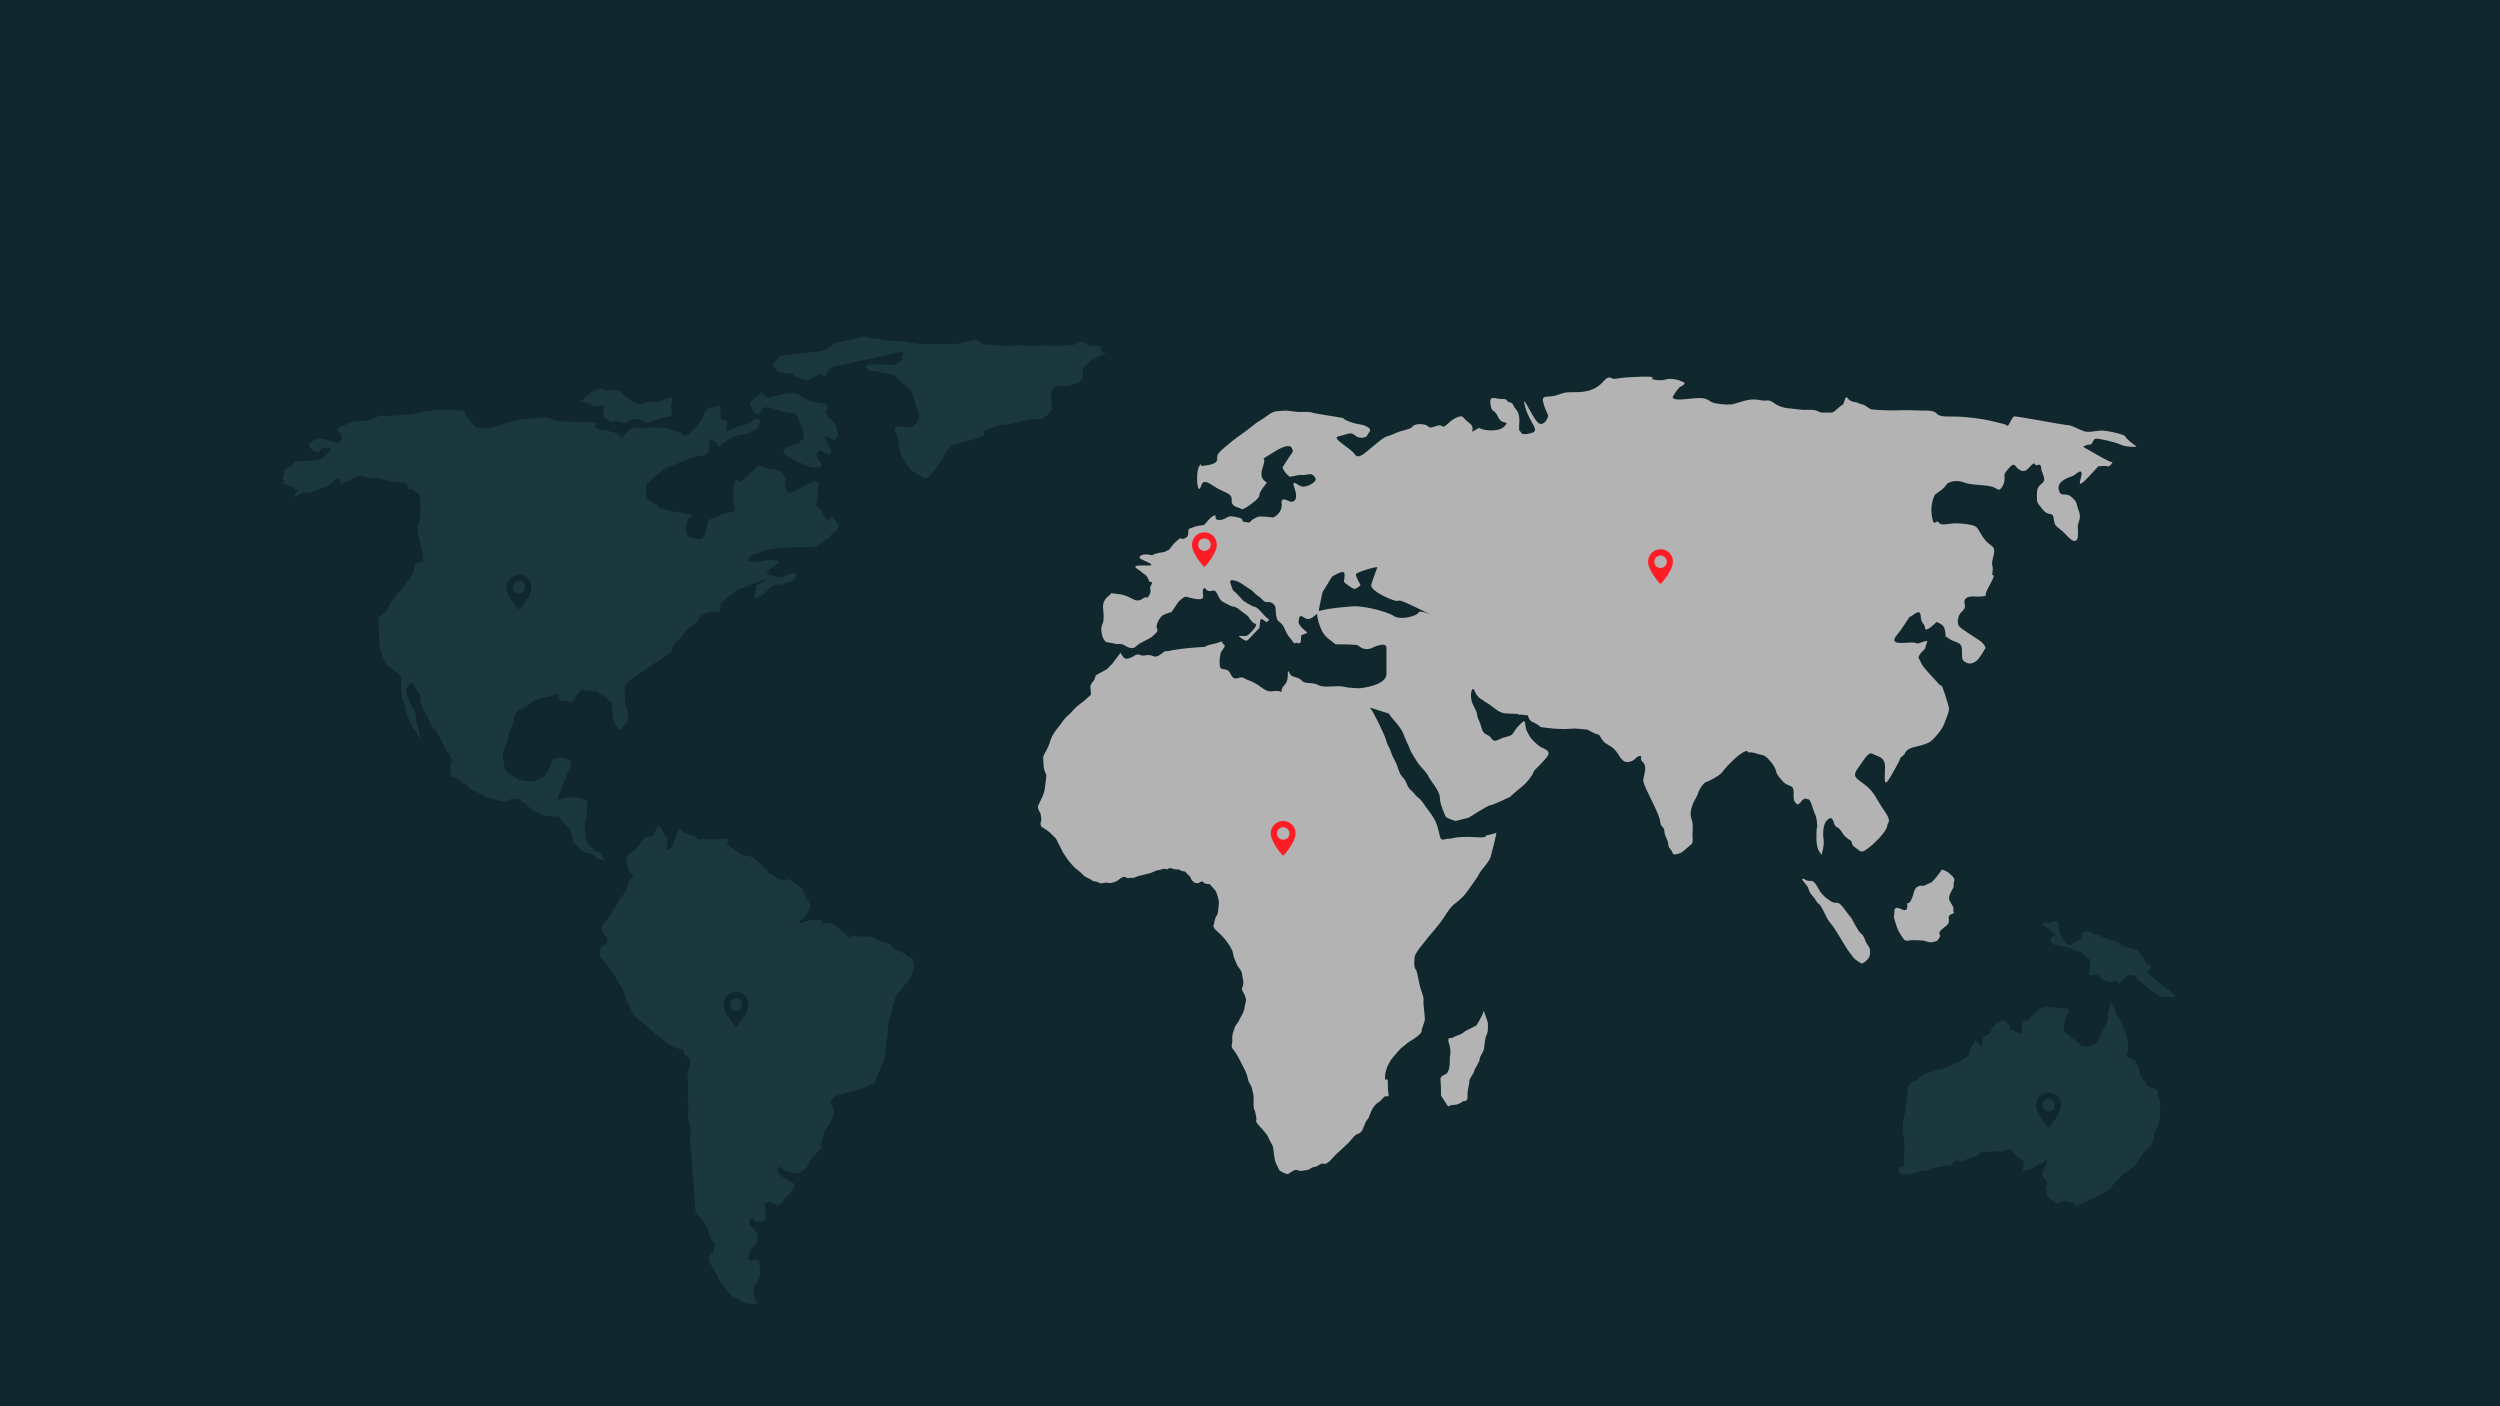
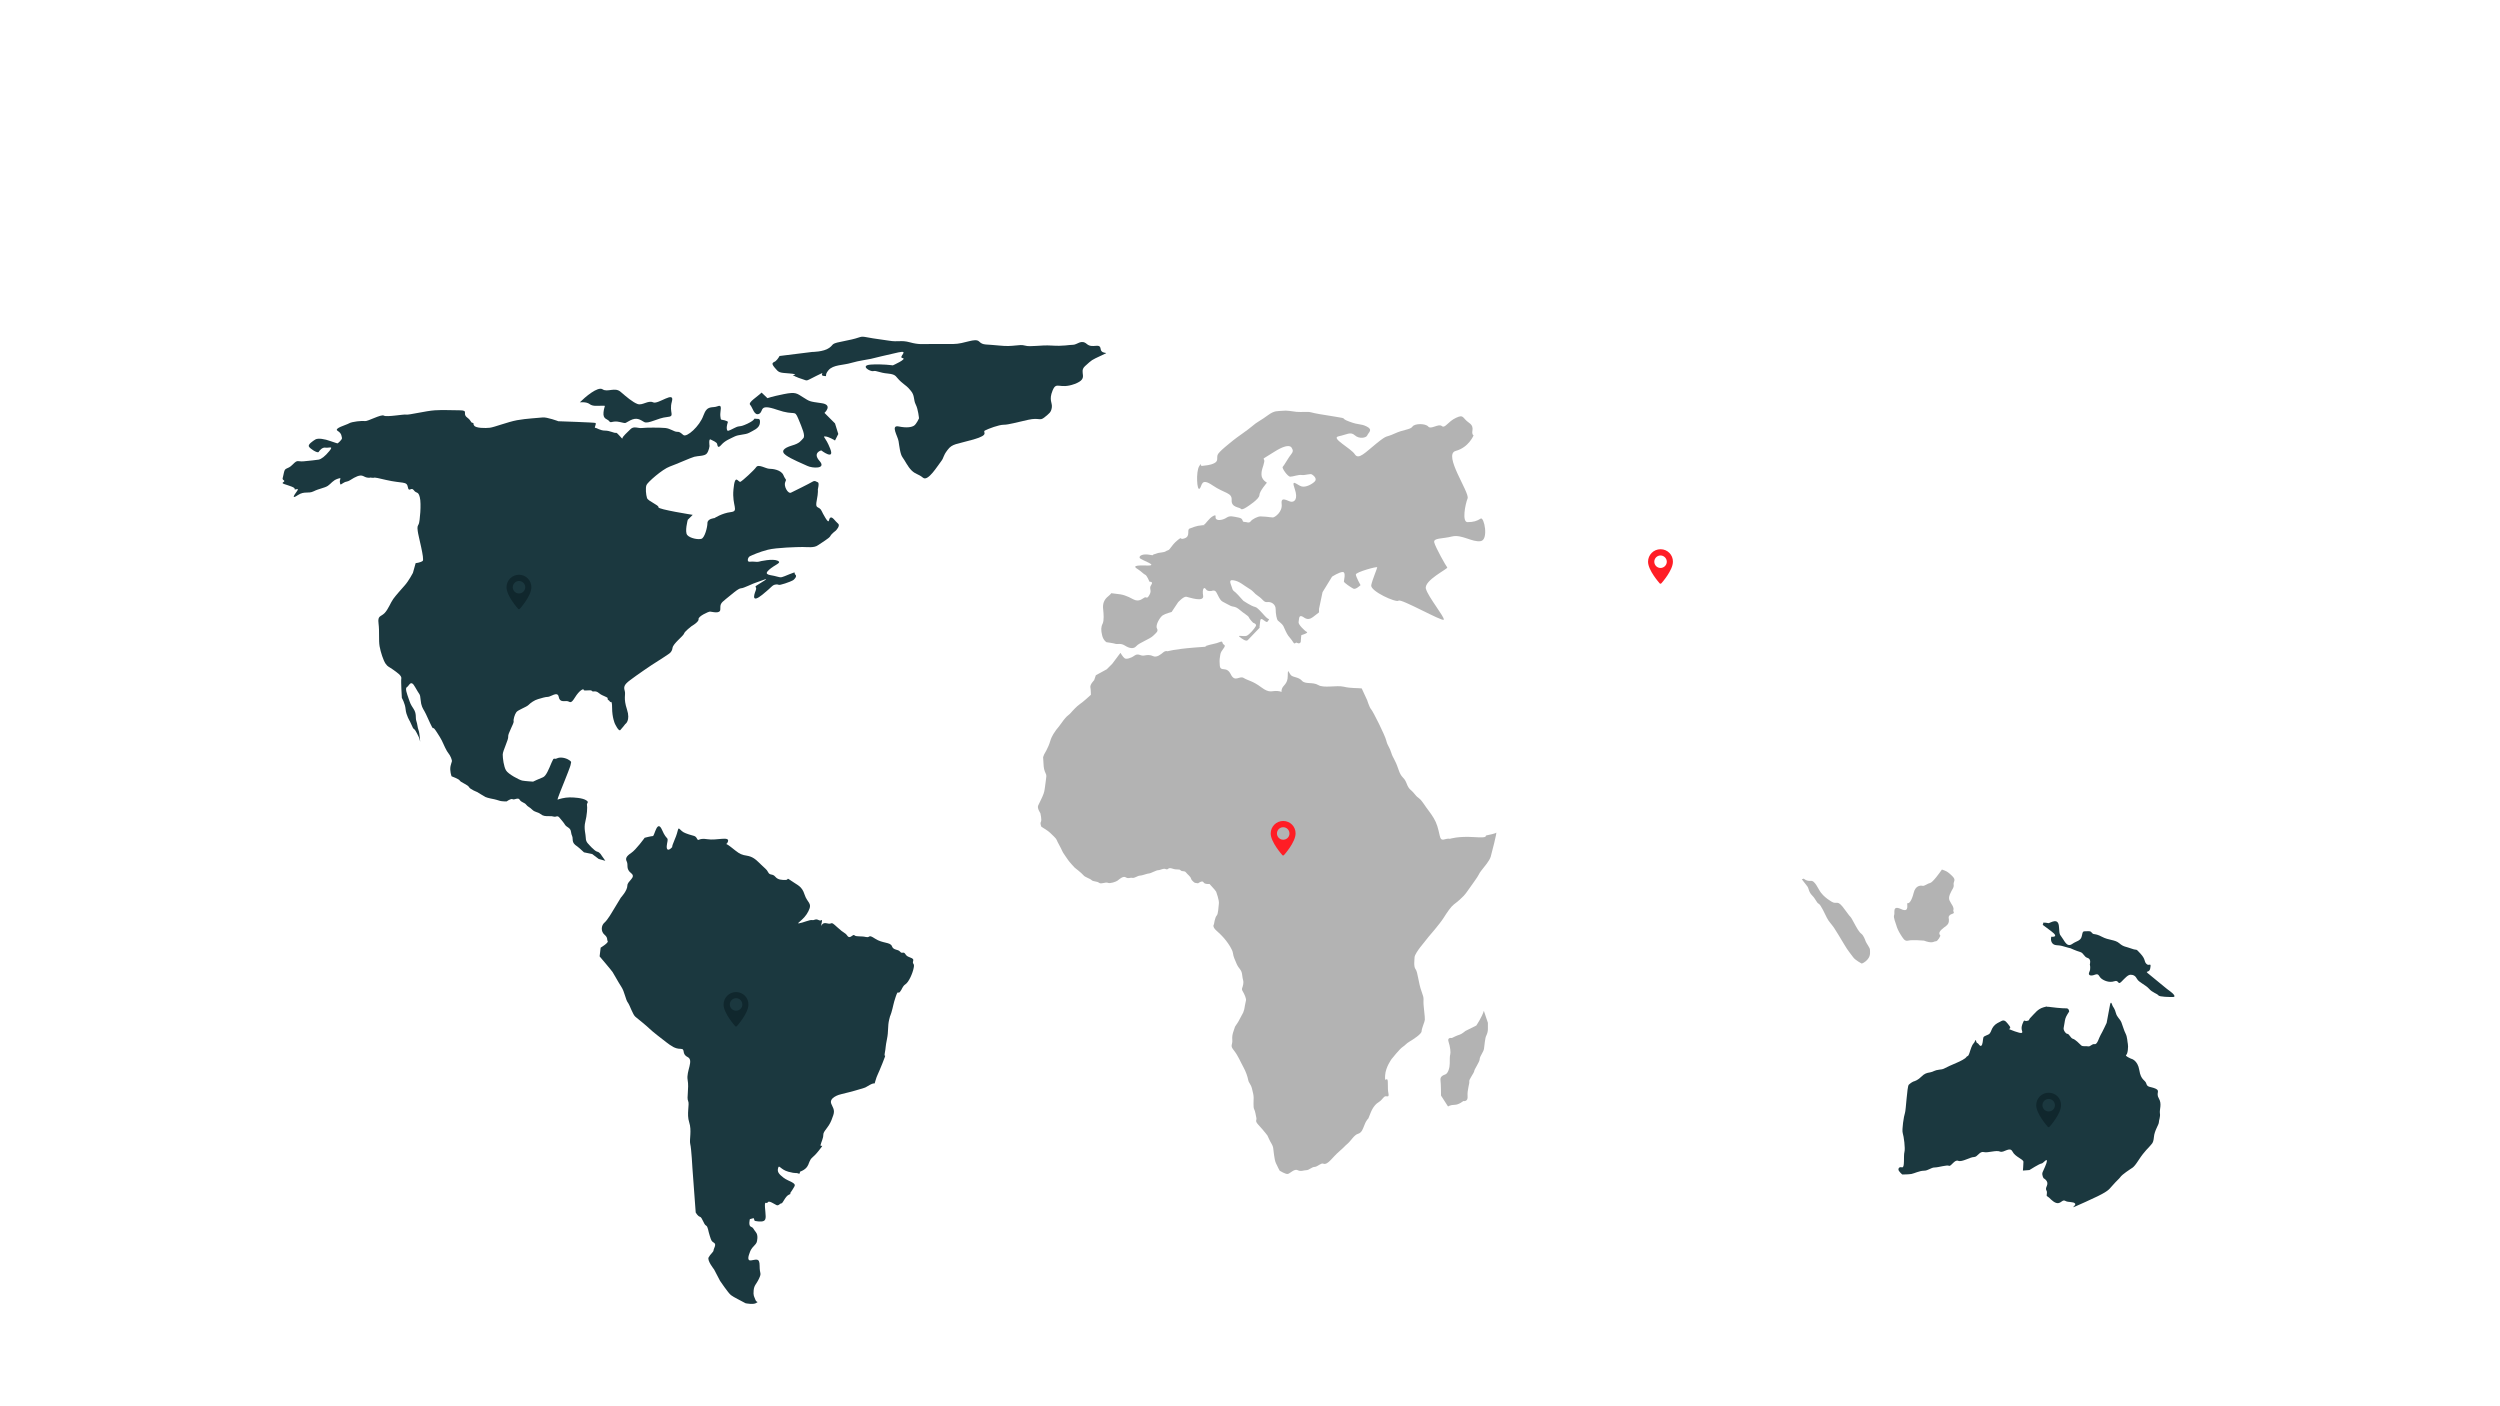
<svg xmlns="http://www.w3.org/2000/svg" version="1.1" x="0px" y="0px" viewBox="0 0 1920 1080" style="enable-background:new 0 0 1920 1080;" xml:space="preserve">
  <style type="text/css">
	.st0{fill:#10272D;}
	.st1{fill:#B3B3B3;}
	.st2{fill:#1B383F;}
	.st3{fill:#FF1D25;}
</style>
  <g id="Ebene_20">
-     <rect class="st0" width="1920" height="1080" />
-   </g>
+     </g>
  <g id="Weltkarte_grau">
    <g>
      <g>
        <path class="st1" d="M1045.8,528.7c-3.8-0.4-8.4,0-13.8-1.3c-5.4-1.3-15.5,1.3-19.6-1.3c-4.2-2.5-10-0.4-12.5-3.3     c-2.5-2.9-6.7-2.5-8.4-4.2c-1.7-1.7-2.5-6.3-2.5,0.4c0,6.7-3.8,7.1-4.6,10.4c-0.8,3.3,1.3,1.7-3.3,1.3c-4.6-0.4-5.8,2.1-12.5-2.9     s-10-5-13.4-7.1s-6.7,3.8-10-2.9c-3.3-6.7-7.9-1.3-8.4-6.7c-0.4-5.4,0-5,0.4-8.4s5-6.3,2.9-7.5s-0.4-3.3-3.3-2.1     c-2.9,1.3-7.1,1.7-10.4,2.9c-3.3,1.3,7.5,0-8.8,1.3c-16.3,1.3-20.9,2.9-20.9,2.9s-1.3-0.8-3.3,0.8c-2.1,1.7-5,4.2-7.9,2.9     c-2.9-1.3-4.6-0.8-7.1-0.4c-2.5,0.4-4.2-2.1-7.1,0c-2.9,2.1-6.3,2.9-7.5,2.1c-1.3-0.8-3.3-4.2-3.3-4.2l0,0l-6.3,8.4l-4.2,4.2     l-8.4,4.6l-1.3,3.8c0,0-3.3,3.3-2.9,5.4c0.4,2.1,0.4,5.8,0.4,5.8s-5.8,5.4-8.4,7.1c-2.5,1.7-5.8,5.4-5.8,5.4s-2.1,2.5-3.3,3.3     s-3.3,3.3-5,5.8c-1.7,2.5-3.3,4.2-4.2,5.4c-0.8,1.3-3.3,4.2-4.6,8.8c-1.3,4.6-4.6,10-4.6,10l-0.8,2.1c0.4,7.1,0.4,8.4,1.3,10.9     c0.8,2.5,1.7,1.7,0.8,7.1c-0.8,5.4-0.8,7.5-1.7,10c-0.8,2.5-3.3,7.1-4.2,9.2s1.7,5.8,1.7,5.8s1.3,5.4,0.4,6.7     c-0.8,1.3,0.4,3.8,0.4,3.8s5,2.9,6.7,4.6c1.7,1.7,4.6,4.2,5,5.4c0.4,1.3,3.8,7.1,4.2,8.4c0.4,1.3,3.8,5.8,4.6,7.1     c0.8,1.3,5,5.8,5,5.8s5.4,4.2,6.7,5.8c1.3,1.7,5,2.5,6.3,3.8c1.3,1.3,4.2,0.8,5.8,2.1s5-0.8,6.7,0c1.7,0.8,6.3-0.8,7.5-1.7     s4.2-3.8,6.3-2.5c2.1,1.3,3.3,0,5,0.4c1.7,0.4,4.2-1.7,5.8-1.7c1.7,0,5.8-1.7,7.1-1.7s5.4-2.5,7.1-2.5c1.7,0,3.8-1.7,5.8-0.8     s1.3-1.7,5-0.4c3.8,1.3,5,0,6.3,1.3c1.3,1.3,2.9,0,4.2,1.7c1.3,1.7,3.3,2.9,3.8,4.6c0.4,1.7,2.9,3.3,2.9,3.3l2.5,0.4     c0,0,3.3-2.5,4.2-0.8c0.8,1.7,4.6,1.3,4.6,1.3l3.8,4.2l1.3,1.7c0,0,2.5,6.7,2.1,9.2c-0.4,2.5-0.4,7.9-1.7,9.2     c-1.3,1.3-2.1,6.7-2.1,6.7s-1.7,1.7,2.1,5c3.8,3.3,6.3,6.3,7.5,7.9c1.3,1.7,4.6,6.3,5,9.2c0.4,2.9,1.3,4.6,2.9,8.4     c1.7,3.8,3.8,4.2,4.2,8.4c0.4,4.2,1.3,4.2,0.8,7.1c-0.4,2.9-1.7,3.3-0.4,5.4c1.3,2.1,2.9,5.8,2.5,7.1c-0.4,1.3-1.3,6.7-1.3,6.7     l-0.8,2.5l-3.8,7.1l-2.5,3.8c-0.8,2.9-2.5,5.8-2.1,10c0.4,4.2-2.1,4.2,1.3,8.3c3.3,4.2,5,8.8,7.1,12.5c2.1,3.8,3.3,7.5,3.8,10     c0.4,2.5,2.1,3.3,2.9,6.7c0.8,3.3,1.3,5,1.3,7.1s-0.4,7.5,0.4,8.8c0.8,1.3,1.3,5,1.7,6.7c0.4,1.7-1.3,2.1,1.3,5s4.2,4.6,5.8,6.7     s1.3,1.3,2.5,4.2s2.9,4.6,3.3,7.1c0.4,2.5,0.8,8.8,2.1,11.7c1.3,2.9,2.9,5.8,2.9,5.8s4.6,2.9,6.3,2.5c1.7-0.4,5-4.2,7.5-2.9     c2.5,1.3,4.6,0,6.7,0s4.2-2.5,6.3-2.5s5-3.3,6.7-2.5c1.7,0.8,3.8-0.8,5.8-2.9c2.1-2.1,3.3-3.8,7.1-7.1c3.8-3.3,3.3-3.3,5.8-5.4     c2.5-2.1,5-6.7,7.9-7.5c2.9-0.8,3.8-3.8,4.6-5.8c0.8-2.1,1.3-3.3,2.5-5c1.3-1.7,0.4,0.4,2.5-5c2.1-5.4,4.6-7.5,6.7-8.8     s3.3-3.8,4.6-4.2c1.3-0.4,3.3,1.3,2.5-2.5c-0.8-3.8,0-9.2-0.8-10.4c-0.8-1.3-2.1,2.9-1.7-3.3c0.4-6.3,5-12.5,5-12.5     s6.3-7.9,8.4-9.2c2.1-1.3,2.5-2.5,5.4-4.2c2.9-1.7,9.2-5.8,9.2-7.9c0-2.1,2.5-7.5,2.5-8.8c0-1.3,0-2.5-0.8-9.6s0.8-5.4-1.7-12.1     c-2.5-6.7-2.9-15-4.6-17.1c-1.7-2.1-0.8-7.5-0.8-9.2c0-1.7,2.9-5.8,4.2-7.5c1.3-1.7,6.7-8.4,6.7-8.4s8.4-9.6,11.3-14.2     c2.9-4.6,5.8-8.8,7.9-10.4s7.1-5.4,10-9.6c2.9-4.2,8.8-12.1,9.2-13.4c0.4-1.3,3.8-5.4,3.8-5.4s4.6-5.4,5.4-8.4     c0.8-2.9,5-19.2,4.2-18.4c-0.8,0.8-5.8,1.7-7.5,2.1c-1.7,0.4,2.5,2.1-9.6,1.3c-12.1-0.8-18.4,1.3-18.4,1.3     c-3.8-0.8-6.7,3.3-7.9-2.5c-1.3-5.8-2.1-9.2-4.6-13.4c-2.5-4.2-4.2-5.8-7.9-11.3c-3.8-5.4-3.3-2.9-6.7-7.1     c-3.3-4.2-4.2-2.9-6.3-8.4c-2.1-5.4-3.8-3.3-6.3-10.9c-2.5-7.5-4.2-8.4-5.4-12.5s-2.9-5.4-3.8-9.2c-0.8-3.8-10.4-23-11.7-24.2     c-1.3-1.3-3.3-7.9-2.9-6.7L1045.8,528.7z" />
-         <path class="st1" d="M1061.2,516.2" />
        <path class="st1" d="M1139.6,776.3c-1.3,4.6-5.8,11.3-5.8,11.3l-8.4,4.2c0,0-2.9,2.5-4.6,2.9c-1.7,0.4-5.8,2.5-5.8,2.5     s-3.8-0.8-2.5,2.9c1.3,3.8,1.7,8.4,1.3,9.6c-0.4,1.3-0.4,3.8-0.4,7.1c0,3.3-1.3,7.5-3.3,8.3c-2.1,0.8-4.2,1.7-3.8,4.6     c0.4,2.9,0.4,11.7,0.4,11.7l5.4,8.4c0,0,1.7-1.3,5-1.3s6.7-2.9,6.7-2.9s3.8,0.8,3.3-3.8c-0.4-4.6,1.7-10,1.3-11.3     c-0.4-1.3,3.8-6.7,3.8-7.9c0-1.3,4.2-7.1,4.2-9.2c0-2.1,2.9-5.4,3.3-7.9s0.8-8.4,1.7-10c0.8-1.7,1.3-3.3,1.3-5s0-5,0-5     L1139.6,776.3L1139.6,776.3z" />
      </g>
      <g>
-         <path class="st1" d="M1111.5,342.6l0.9,50.2l23.7,16.4l-41.1,2.7l12.8,21.9l-19.2,13.7l20.1,28.3c0,0-18.2-8.2-19.2-5.5     c-0.9,2.7-13.7,6.4-19.2,2.7c-5.5-3.6-24.6-8.2-31.9-7.3c-2.2,0.3-16.8,1-25.5,3.6c-3.6,1.1,1.4,14.4,3.6,17.3     c2.7,3.6,4.5,4.5,4.6,4.6c0.9,0.9,4.6,3.6,4.6,3.6s16.4,0,17.3,0.9s5.5,4.6,10.9,1.8c5.5-2.7,10.9-3.6,10.9,0     c0,3.6,0,10.9,0,20.1c0,9.1-20.1,10.9-20.1,10.9l6.4,14.6l15.8,5c0,1.7,8.8,9.6,10.9,15.5c2.1,5.8,4.6,10,5,11.7     c0.4,1.7,4.6,8.4,6.3,10.9c1.7,2.5,7.1,7.5,7.9,10c0.8,2.5,8.8,10.9,8.8,16.3c0,5.4,3.8,12.5,4.2,14.2c0.4,1.7,7.9,3.8,7.9,3.8     l10-2.5c0,0,15-9.6,16.7-9.6c1.7,0,15-6.3,15-6.3s5.4-5,9.2-7.9c3.8-2.9,7.9-8.4,8.8-10.9s2.5-2.9,5.8-6.7c3.3-3.8,7.9-7.5,5-10     c-2.9-2.5-4.6-1.7-8.8-5.8s-3.8-3.3-6.7-8.8c-2.9-5.4,0.4-11.7-5.8-5.4s-3.8,7.9-10,9.2c-6.3,1.3-8.8,5.4-11.7,1.3     c-2.9-4.2-5.8-1.7-7.5-7.9c-1.7-6.3-2.9-6.7-3.3-9.2s0-2.5-3.3-8.8c-3.3-6.3-0.8-15.9,1.3-10.4c2.1,5.4,5.4,6.3,10.9,10     c5.4,3.8,7.9,6.7,12.9,7.1c5,0.4,9.2,0,10,0.8s1.7-0.4,3.8,0.4c2.1,0.8,2.9-1.3,3.8,2.1c0.8,3.3,5.4,3.8,7.5,5.8s2.1,1.3,7.5,2.1     c5.4,0.8,12.9,0.8,12.9,0.8l7.9-0.4l9.2,0.8c0,0,6.7,3.8,8.4,3.8c1.7,0,2.1,4.6,6.3,7.1s5,2.9,7.5,5.8c2.5,2.9,2.1,4.2,5.4,7.1     s8.8-0.4,9.6-1.7c0.8-1.3,5-3.3,4.2,0c-0.8,3.3,4.2,2.1,2.9,10c-1.3,7.9-2.1,5.8,0,11.3s11.3,22.1,11.7,27.1     c0.4,5,2.9,3.3,3.3,7.9c0.4,4.6,2.9,6.3,2.9,9.6c0,3.3,2.9,4.2,3.3,6.7c0.4,2.5,5,0.4,6.3,0c1.3-0.4,7.1-5.8,7.1-5.8     s2.5-0.8,2.1-5s0-3.3,0-9.6c0-6.3-2.5-6.3-1.3-12.5c1.3-6.3,4.6-10,5.4-12.9s4.2-7.9,5.8-8.4c1.7-0.4,10.9-5,12.9-7.9     s5.4-6.3,8.8-9.6c3.3-3.3,9.2-7.5,10.4-6.3c1.3,1.3,0.8,0.8,2.9,0.8c2.1,0,5.8,1.7,8.8,2.1c2.9,0.4,8.8,7.5,10,11.3     s0.4,2.9,5,8.4c4.6,5.4,8.8,2.1,8.8,8.8s0,6.3,2.1,8.8c2.1,2.5,4.6-4.6,7.1-3.8c2.5,0.8,2.9-0.8,5,5.8s3.3,6.7,3.8,13.4     c0.4,6.7-0.4,0.4-0.4,5.8c0,5.4-0.4,5.8,0.4,10.9c0.8,5,3.8,6.7,3.3,7.5c0,0,2.5-7.1,1.7-12.1s0-12.1,2.1-14.2s4.2-4.2,5.8,1.3     c1.7,5.4,2.5,1.3,6.3,7.5c3.8,6.3,7.1,5,7.5,7.9s2.5,3.3,5.4,5.8c2.9,2.5,5.4-0.4,8.8-2.9c3.3-2.5,12.5-11.7,12.9-15.5     c0.4-3.8,4.2-2.9-2.5-12.5c-6.7-9.6-6.7-12.9-13.8-18.8c-7.1-5.8-11.3-6.3-5.8-13.8c5.4-7.5,7.9-12.5,11.3-10.4     c3.3,2.1,9.2,1.7,9.2,10c0,8.4-1.7,17.5,4.2,7.5c5.8-10,8.8-15.9,7.1-14.2s3.8-3.3,3.8-3.3s0.4-3.8,7.5-5.4s9.2-2.5,11.7-3.8     c2.5-1.3,9.6-9.6,10.9-13.4c1.3-3.8,4.6-10.4,3.8-13.4s-5-17.1-5.8-16.7c-0.8,0.4-0.4,0.4-5.8-5.4c-5.4-5.8-9.2-10-10-12.5     s-2.9-2.9-0.4-6.3c2.5-3.3,3.8-2.9,4.2-5.8c0.4-2.9,3.8-5.4-2.5-3.3s-1.7,0.8-7.1,0.4c-5.4-0.4-19.6,2.9-12.5-5.8     c7.1-8.8,9.2-14.2,10.4-14.2c1.3,0,7.5-7.1,7.9-0.4c0.4,6.7,2.9,5,3.3,9.2c0.4,4.2,8.8-4.6,8.8-4.6s2.9,0.8,5,2.9     c2.1,2.1,2.1,8.8,2.1,8.8s-1.7-2.1,2.9,1.3c4.6,3.3,9.6,1.7,9.6,8.8s0,7.5,2.9,9.2c2.9,1.7,5.8,0.8,8.4-1.3     c2.5-2.1,6.7-9.6,6.7-9.6s0.4-2.9-6.3-7.1s-10.9-7.1-13.4-9.2c-2.5-2.1-1.7-8.4,0.8-10.9s3.8-3.8,2.9-7.1     c-0.8-3.3,1.3-5.8,7.5-5.4s7.5-0.4,7.5-0.4s1.3,0.8,1.3-1.7s7.9-14.2,5.8-14.2s0.4-2.9-0.8-7.5c-1.3-4.6,4.2-11.7-0.4-15     s-5.8-5-8.8-10c-2.9-5-2.5-5.8-13.4-7.1c-10.9-1.3-15.9,2.5-18.4-0.8c-2.5-3.3-3.8,5-5.4-5c-1.7-10,2.5-16.7,2.5-16.7     s6.7-4.2,8.3-7.1s8.4-4.2,13.8-2.1s13.4,1.7,20,2.9c6.7,1.3,6.3,5.4,9.6,0c3.3-5.4,0-7.9,2.5-10.9c2.5-2.9,5.4-7.5,7.5-4.6     c2.1,2.9,6.3,5.8,9.6,2.1c3.3-3.8,4.6-4.2,4.6-4.2l1.7,1.7c0,0,3.8-2.1,3.8,1.7c0,3.8,3.8,7.9,1.7,10.9c-2.1,2.9-5,2.5-5,9.6     c0,7.1,0,5.8,4.6,11.7c4.6,5.8,7.5,0.8,8.4,7.1c0.8,6.3,1.7,5,6.3,9.2c4.6,4.2,3.7,4.2,7.2,6.8c2.6,1.9,4.8,0.9,5-2.4     c0.1-2.4,0.2-4.2-0.1-6.9c-0.4-3.8,3.3-6.7,0.8-12.9c-2.5-6.3-0.4-5.8-5.4-10.4c-5-4.6-8.4,0.8-10-5.8s7.9-9.6,10.4-10.4     c2.5-0.8,6.3-5.8,7.1-2.5c0.8,3.3-6.3,15.5,5.9,2.5c12.1-12.9,6.7-7.5,6.7-7.5s6.3-0.8,7.5,0c1.3,0.8,4.6-3.8,3.3-3.3     c-1.3,0.4-13.4-6.7-13.4-6.7l-8.8-5c0,0,2.9-2.1,5-1.7s2.5-4.2,4.6-4.6s16.3,2.9,19.2,4.6c2.9,1.7,13.4,2.1,12.1,1.3     c-1.3-0.8-7.9-5.8-8.4-7.5c-0.4-1.7-15-5-19.6-4.6c-4.6,0.4-8.8,1.7-12.5,0.4s-9.2-4.6-12.1-4.6s-39.7-7.1-41.3-6.7     c-1.7,0.4-4.2,8.4-5.4,7.1s-3.3-1.3-9.2-2.9s-13.8-2.9-24.2-3.8c-10.4-0.8-17.5,0.8-20.5-2.5s-9.2-2.1-16.3-2.5     c-7.1-0.4-15.5,0-19.2,0s-12.5-0.4-14.6-0.8s-4.6-3.3-7.1-3.8c-2.5-0.4-2.1-1.3-7.1-2.1s-4.6-6.3-6.3-1.7c-1.7,4.6-0.8,3.3-3.3,5     c-2.5,1.7-5,5-6.7,5s-8.3,0.4-9.6-0.4c-1.3-0.8-3.3-1.7-7.5-1.7s-4.2,0.4-9.6-0.4c-5.4-0.8-9.6-0.4-14.6-2.9     c-5-2.5-5-4.2-9.2-3.8s-4.2-0.8-10-0.8c-5.9,0-12.9,3.3-16.7,3.8c-3.8,0.4-12.1-0.4-15-1.7c-2.9-1.3-3.8-4.2-14.6-2.9     c-10.9,1.3-17.1,1.3-15-2.1s4.6-6.7,5.8-7.1c1.3-0.4,4.2-2.5,2.1-3.3c-2.1-0.8-4.2-2.1-9.2-2.5s-4.6,1.7-12.1,0.8     s4.2-2.9-11.3-2.5c-15.5,0.4-19.2,1.7-20.9,1.7c-1.7,0-3.8-3.3-7.9,1.7c-4.2,5-10,7.9-18.4,8.4s-8.8-0.8-16.7,2.1     c-7.9,2.9-12.9-0.8-11.3,5.8c1.7,6.7,3.8,9.2,3.8,10.4s-3.8,9.6-8.4,4.6c-4.6-5-12.9-24.6-9.2-11.3c3.8,13.4,12.1,18,4.2,20     c-7.9,2.1-7.1-0.8-8.4-1.7c-1.3-0.8,0-6.7-0.4-10s-1.3-5.4-2.9-7.1c-1.7-1.7-1.3-4.2-4.6-5c-3.3-0.8-0.4-2.5-5.8-2.5     c-5.4,0-10-3.3-8.8,4.2c1.3,7.5,2.5,2.5,5.8,9.6c3.3,7.1,9.6,2.1,5,7.1c-4.6,5-16.7,3.3-19.6,1.3L1111.5,342.6z" />
        <path class="st1" d="M1050,537.9" />
        <path class="st1" d="M1148.9,639.4" />
        <path class="st1" d="M1491.4,667.8c-1.7,2.5-7.1,10-9.2,10.4c-2.1,0.4-4.2,2.5-5.8,2.1c-1.7-0.4-5.4,0-6.7,5.4     c-1.3,5.4-3.3,8.4-4.6,7.9c-1.3-0.4,2.1,7.9-5,4.6c-7.1-3.3-4.6,2.9-5.4,4.6c-0.8,1.7,1.3,6.3,1.7,7.9c0.4,1.7,1.7,4.6,3.3,7.1     c1.7,2.5,2.9,5.4,5.8,4.6c2.9-0.8,12.1,0,12.1,0s3.3,1.3,5.4,1.3c2.1,0,2.5-0.8,3.8-0.8s3.8-4.2,3.3-4.6     c-0.4-0.4-1.7-1.7,0.8-4.2c2.5-2.5,5.4-3.3,5.8-6.3c0.4-2.9-0.8-2.9,0.4-4.6c1.3-1.7,4.2-1.2,3.3-2.9s0.8-1.3-0.8-4.6     c-1.7-3.3-3.8-4.6-2.1-8.8s3.3-5,2.9-7.5c-0.4-2.5,2.1-3.3-0.8-6.3c-2.9-2.9-4.2-3.8-6.3-4.6L1491.4,667.8L1491.4,667.8z" />
        <path class="st1" d="M1385.3,674.8c0,0,2.1,2.1,5.4,1.7c3.3-0.4,5.8,6.7,7.9,9.2c2.1,2.5,3.3,3.8,7.9,6.7     c4.6,2.9,4.2-2.5,10.4,6.3c6.3,8.8,3.3,3.3,6.3,8.8c2.9,5.4,4.6,8.4,6.3,9.6c1.7,1.3,2.9,4.6,3.3,5.8c0.4,1.3,3.3,5,3.3,6.3     c0,1.3,0.8,4.6-1.7,7.5c-2.5,2.9-4.6,3.3-4.6,3.3s-5-2.5-6.7-5c-1.7-2.5-3.8-4.6-6.7-9.6s-6.3-10.4-7.9-12.9     c-1.7-2.5-4.2-5-5.4-7.5c-1.3-2.5-4.6-10-6.3-10.9c-1.7-0.8-2.1-3.3-5-6.3c-2.9-2.9-2.5-5.4-3.8-7.1c-1.3-1.7-4.2-5.4-4.2-5.4     L1385.3,674.8L1385.3,674.8z" />
      </g>
      <g>
        <path class="st1" d="M1013,470.3v-2.7l2.7-12.8l7.3-11.9c0,0,5.5-3.6,8.2-3.6s0.9,6.4,0.9,7.3s5.5,4.6,7.3,5.5s5.5-2.7,5.5-2.7     s-3.6-6.4-3.6-8.2s16.4-6.4,16.4-5.5s-3.6,9.1-4.6,13.7c-0.9,4.6,19.2,13.7,21,11.9c1.8-1.8,33.8,16.4,34.7,14.6     s-11.9-17.3-13.7-23.7c-1.8-6.4,17.3-15.5,16.4-16.4s-9.1-15.5-10-19.2c-0.9-3.6,6.4-2.7,13.7-4.6c7.3-1.8,15.5,4.6,21.9,3.6     c6.4-0.9,2.7-19.2,0-17.3c-2.7,1.8-5.5,2.7-10,2.7s-1.8-13.7,0-18.2s-19.2-33.8-9.1-36.5c10-2.7,13.7-11.9,13.7-11.9     c-2.9-2.1,1.9-6-3.5-9.7c-5.4-3.8-3.8-6.7-10-3.8c-6.3,2.9-8.4,8.4-10.9,6.3s-8.4,2.9-10.4,0.4c-2.1-2.5-10.4-2.5-12.1,0     c-1.7,2.5-6.7,2.1-13.8,5.4s-5,0.4-13.8,7.5c-8.8,7.1-13.8,12.9-16.7,8.4c-2.9-4.6-18.8-12.5-12.5-13.8c6.3-1.3,9.2-3.8,12.5-0.8     s8.8,2.1,9.6,0c0.8-2.1,4.6-4.2-0.4-6.7c-5-2.5-5.4-0.8-13.4-3.8c-7.9-2.9,0-2.1-10.9-3.8s-15.5-2.5-18.4-3.3     c-2.9-0.8-7.1,0-11.3-0.4c-4.2-0.4-7.1-1.3-10.9-0.8c-3.8,0.4-5.8-0.4-10.9,3.3c-5,3.8-8.8,5.4-12.1,8.4     c-3.3,2.9-12.1,8.8-14.6,10.9s-11.3,8.8-12.1,11.3c-0.8,2.5,0.8,4.6-2.5,6.3c-3.3,1.7-6.7,1.7-9.2,2.1c-2.5,0.4,0-3.8-2.5,0.4     c-2.5,4.2-1.7,19.2,0.4,17.1s0.8-8.8,10-2.5c9.2,6.3,15,5.4,14.6,11.3c-0.4,5.8,6.3,5.4,7.1,6.7c0.8,1.3,5-1.7,5-1.7     s9.2-5.8,9.2-8.8s5.8-9.6,5.8-9.6s-4.2-2.1-4.2-6.3s1.3-5.4,2.1-9.6c0.8-4.2-4.6,0,7.9-7.9c12.5-7.9,13.4-2.5,13.4-2.5     s1.7,1.7-0.4,4.2s-5.8,9.2-6.7,10c-0.8,0.8,3.8,7.5,5.8,7.5c2.1,0,6.3-1.7,8.8-1.3c2.5,0.4,6.7-1.3,7.9-0.4     c1.3,0.8,4.2,3.3,2.1,5.4s-6.7,4.6-10,3.8s-8.4-6.7-5.4,1.7c2.9,8.4-0.4,10.4-2.9,10c-2.5-0.4-7.9-4.6-7.1,1.7     c0.8,6.3-5.4,10.4-6.7,10.4s-3.8-0.4-3.8-0.4s-3.8-0.4-5.8-0.4c-2.1,0-6.3,2.1-7.5,3.8c-1.3,1.7-2.9,0.4-5,0.4     c-2.1,0,0-2.5-4.2-3.3c-4.2-0.8-6.7-1.7-9.2,0c-2.5,1.7-6.3,2.5-7.9,1.3c-1.7-1.3,0.8-4.2-2.5-2.5s-5.8,6.3-7.1,6.7     c-1.3,0.4,3.8,0-1.3,0.4c-5,0.4-7.1,1.7-9.6,2.5s0.8,5.8-3.8,7.5s-1.3-2.1-5.8,1.7c-4.6,3.8-5.4,7.1-7.1,7.5     c-1.7,0.4-1.3,1.3-5,1.7s-3.3,0.8-5.4,1.3c-2.1,0.4,0.4,1.3-4.2,0.4c-4.6-0.8-7.9,0.8-7.1,2.5c0.8,1.7,16.3,6.3,4.6,5.8     c-11.7-0.4-7.9,1.7-5.4,3.3c2.5,1.7,3.8,3.3,5,3.8c1.3,0.4,3.3,5.4,3.3,5.4s3.3-0.4,1.3,2.5s0.8,3.8-1.3,7.5     c-2.1,3.8-2.1,1.3-3.8,2.1s-4.2,3.8-8.8,1.3c-4.6-2.5-7.9-3.8-13.4-4.2c-5.4-0.4-1.7-1.3-5.4,1.7c-3.8,2.9-4.6,6.3-4.2,10     c0.4,3.8,0.8,8.8-0.4,11.3c-1.3,2.5-1.3,5-0.4,8.8c0.8,3.8,3.3,5.4,3.3,5.4s5.8,0.8,7.1,1.3s3.8-0.8,7.1,1.3     c3.3,2.1,6.7,2.9,8.8,0.4c2.1-2.5,10.4-5.4,12.9-7.9c2.5-2.5,4.2-3.3,2.9-5.8c-1.3-2.5,2.5-8.8,4.6-10c2.1-1.3,6.7-2.5,6.7-2.5     l5-7.5c0,0,4.2-4.6,6.3-4.2c2.1,0.4,13.8,4.6,12.9-0.8s0.8-7.1,2.1-5c1.3,2.1,4.6,1.3,4.6,1.3s1.7-0.8,2.9,0.4     c1.3,1.3,2.9,6.7,5.4,7.9c2.5,1.3,4.6,2.5,6.3,3.3c1.7,0.8,3.3,0,6.7,2.9c3.3,2.9,6.7,4.6,7.1,5.8c0.4,1.3,3.3,4.2,3.3,4.2     s2.9,0.8,2.1,2.5c-0.8,1.7-5,6.7-7.1,7.5c-2.1,0.8-7.5-0.8-5.4,0.8c2.1,1.7,5,3.8,6.3,2.5c1.3-1.3,9.2-9.6,9.2-9.6     s-0.4,0.4,0-2.1s0-5.4,2.1-4.2c2.1,1.3,3.3,2.9,4.2,1.3c0.8-1.7,1.7-0.8-0.4-2.1s-7.1-8.4-9.6-8.8s-8.8-4.6-8.8-4.6     s-1.3-1.3-4.2-4.6c-2.9-3.3-3.8-2.5-4.6-5.4s-3.3-6.7,1.3-5.8c4.6,0.8,7.5,3.8,11.7,6.3c4.2,2.5,3.3,3.3,7.1,5.8     c3.8,2.5,4.2,5,7.1,4.6c2.9-0.4,6.3,1.7,6.3,5.4s0.8,7.9,1.7,8.8c0.8,0.8,3.3,2.5,4.2,4.2c0.8,1.7,2.5,5.8,3.8,7.5     c1.3,1.7,2.5,2.9,3.8,5c1.3,2.1,1.7-0.4,2.9,0.4c1.3,0.8,2.9,0.4,2.9-1.3c0-1.7,0.4-4.6,0.4-4.6s5.9-1.7,4.2-2.5     c-1.7-0.8-6.7-5.8-6.3-7.5c0.4-1.7,0-5,2.1-4.6c2.1,0.4,4.2,4.2,8.8,0.8" />
      </g>
    </g>
    <g>
      <path class="st2" d="M464.9,661.1L462,657c0,0-1.3-2.5-3.3-2.9c-2.1-0.4-6.7-5.8-6.7-5.8s-2.1-1.7-2.1-4.6c0-2.9-1.7-7.5-0.4-12.5    s1.7-11.3,1.3-12.9c-0.4-1.7,2.1-2.1-0.8-3.8s-8.8-2.1-12.5-2.1c-3.8,0-8.3,1.3-9.2,1.7c-0.8,0.4,4.6-12.5,5.4-14.6    s4.6-11.3,4.6-12.5c0-1.3,1.3-1.7-1.3-3.3c-2.5-1.7-6.7-2.5-9.2-1.3c-2.5,1.3-2.1-1.7-4.2,3.3c-2.1,5-4.2,10.4-6.7,11.3    s-7.5,3.3-7.5,3.3s-6.3-0.4-8.3-0.8c-2.1-0.4-10.9-5-12.5-7.9c-1.7-2.9-2.5-9.2-2.5-12.1c0-2.9,4.6-11.7,4.2-13.8    c-0.4-2.1,4.6-10.4,4.2-11.7c-0.4-1.3,0.8-5.4,2.1-7.1s7.5-3.8,9.2-5.4c1.7-1.7,4.6-3.8,7.5-4.6c2.9-0.8,5.4-1.7,7.5-1.7    c2.1,0,7.5-4.6,8.3,0c0.8,4.6,4.6,2.9,6.7,3.3s2.5,2.5,5.8-2.9c3.3-5.4,6.7-7.1,6.7-5.8c0,1.3,5.4-0.4,6.3,0.8    c0.8,1.3,2.5-0.8,5.4,1.7s7.1,2.9,6.7,4.2c-0.4,1.3,1.7,1.3,1.7,2.5c0,1.3,1.7-2.9,1.7,4.6s2.1,12.1,2.1,12.1s2.9,6.3,4.2,5    c1.3-1.3,3.8-4.6,3.8-4.6s4.2-2.5,1.3-11.3c-2.9-8.8-0.8-11.3-1.7-14.2c-0.8-2.9-0.8-4.6,4.2-8.3c5-3.8,17.1-12.1,20-13.8    c2.9-1.7,9.6-6.3,9.6-6.3s2.5-1.3,2.9-4.6c0.4-3.3,8.3-9.2,8.8-10.9c0.4-1.7,5.8-5.8,5.8-5.8s5.8-3.3,5.4-5.4    c-0.4-2.1,7.5-5.8,8.8-5.8s7.9,2.1,7.9-1.7c0-3.8,0-4.6,4.2-7.9c4.2-3.3,9.6-8.3,11.7-8.3c2.1,0,9.2-3.8,12.1-4.6    c2.9-0.8,12.1-5,3.8,0s-2.9,2.1-4.6,6.3s-2.9,9.6,5,3.3c7.9-6.3,7.5-7.5,10.4-7.9c2.9-0.4,0.8,1.3,7.1-0.8s6.7-2.9,6.7-2.9    s2.9-2.5,1.3-3.8c-1.7-1.3,1.7-2.9-4.6-0.4c-6.3,2.5-5.8,2.9-10,1.7c-4.2-1.3-10.4-0.8-5.8-5c4.6-4.2,10.4-5.4,6.7-7.1    c-3.8-1.7-13.4,0.4-14.6,0.8c-1.3,0.4-4.2-0.4-6.7,0s-1.7-3.3,0-4.2c1.7-0.8,7.1-3.3,13.8-5c6.7-1.7,23-2.1,26.7-2.1    c3.8,0,8.8,0.8,11.7-1.3c2.9-2.1,8.8-5.4,9.6-7.1c0.8-1.7,4.2-4.2,4.2-4.2s3.8-3.8,1.7-5.4c-2.1-1.7-4.2-5.4-5.8-4.6    c-1.7,0.8-0.4,5.8-3.8,0.4c-3.3-5.4-2.9-6.3-4.6-7.5c-1.7-1.3-3.3-0.4-2.1-6.3s0.8-8.3,0.8-8.3s1.3-5,0-5.4    c-1.3-0.4-2.1-1.7-4.2-0.4c-2.1,1.3-13.8,7.1-16.3,8.3c-2.5,1.3-5.8-5-4.6-7.9c1.3-2.9,0.4-1.3-1.3-5.4c-1.7-4.2-8.3-5-10.9-5    c-2.5,0-8.3-3.8-10-1.3c-1.7,2.5-10.4,10.4-12.1,11.3c-1.7,0.8-4.2-7.1-5.4,5.8c-1.3,12.9,4.6,16.7-2.1,17.5    c-6.7,0.8-12.5,4.6-12.5,4.6s-5.4,0.4-5.4,3.8c0,3.3-2.1,11.3-4.6,12.1s-8.8-0.4-10.9-2.9c-2.1-2.5,0.4-11.7,0.4-11.7l3.8-3.8    c0,0-26.7-4.2-26.3-5.8c0.4-1.7-7.9-4.6-8.8-7.1c-0.8-2.5-1.3-7.9-0.4-10c0.8-2.1,12.1-12.1,17.9-14.2c5.8-2.1,15.9-6.7,18.8-7.5    c2.9-0.8,7.9-0.4,9.6-2.5c1.7-2.1,2.1-5.8,2.1-5.8s-0.8-5.8,0.8-5c1.7,0.8,4.6,2.1,5,3.3c0.4,1.3,0.4,4.2,3.3,0.8    c2.9-3.3,6.7-4.6,10-6.3c3.3-1.7,8.3-1.3,11.3-2.9c2.9-1.7,7.9-3.3,8.3-7.5c0.4-4.2-1.3-2.9-3.3-3.3c-2.1-0.4,0.8,0.4-6.3,3.8    c-7.1,3.3-5,0.8-10,3.3c-5,2.5-5.4,2.9-5.8,0.8c-0.4-2.1,0.8-5.4,0.8-5.4s0.4-0.4-2.5-1.3c-2.9-0.8-2.9,0.4-3.3-3.3    c-0.4-3.8,2.1-9.2-2.1-7.5c-4.2,1.7-7.9-1.3-10.9,7.1c-2.9,8.3-12.9,17.1-15.4,15c-2.5-2.1-2.9-2.5-5-2.5c-2.1,0-5-2.5-8.8-2.9    c-3.8-0.4-15-0.4-17.9,0c-2.9,0.4-6.3-1.7-8.8,0.8c-2.5,2.5-6.3,5.8-6.3,7.1c0,1.3-3.8-4.6-5-4.2s-4.6-1.7-8.3-1.7    c-3.8,0-6.3-2.1-7.5-2.1c-1.3,0,1.3-3.3,0-3.8c-1.3-0.4-28.4-1.3-28.4-1.3s-8.8-3.3-12.1-2.9c-3.3,0.4-12.5,0.8-19.6,2.1    c-7.1,1.3-17.5,5.4-20.9,5.8c-3.3,0.4-10.9,0.4-12.1-1.7c-1.3-2.1,0.4-1.7-1.3-2.1c-1.7-0.4-0.4-1.3-4.2-4.2    c-3.8-2.9,1.7-5.4-5.8-5.4c-7.5,0-12.1-0.4-18.8,0c-6.7,0.4-20.5,3.8-22.1,3.3c-1.7-0.4-15,2.1-17.1,0.8    c-2.1-1.3-12.5,4.6-14.6,4.2c-2.1-0.4-10,0.4-12.1,1.7s-12.1,3.8-8.8,5.8c3.3,2.1,2.9,4.2,3.3,5.4c0.4,1.3-3.3,4.2-3.3,4.2    s-0.8,0-5.4-1.7s-9.6-2.5-11.7-1.3c-2.1,1.3-5.8,3.8-5,5.4c0.8,1.7,6.7,5.4,7.5,4.2c0.8-1.3,2.9-3.8,5.4-3.3    c2.5,0.4,6.3-1.7,2.9,2.5s-6.3,6.3-8.3,6.7c-2.1,0.4-7.1,0.8-11.7,1.3c-4.6,0.4-4.2-1.7-8.3,2.5s-5.8,1.7-6.7,6.3    c-0.8,4.6-1.7,4.6,0,5.8c1.7,1.3-3.3,1.7,0.4,2.9c3.8,1.3,8.3,2.5,7.9,3.8c-0.4,1.3,4.2-1.7,1.7,1.7s-4.2,6.3,0.8,2.9    c5-3.3,7.9-0.8,12.1-2.9s8.3-2.5,10.9-4.2c2.5-1.7,3.8-4.2,7.5-5.4c3.8-1.3,1.3,0.4,1.7,2.5c0.4,2.1,0,2.5,2.5,0.8    c2.5-1.7,2.5-0.4,5.8-2.5c3.3-2.1,7.1-4.2,9.6-2.9c2.5,1.3,3.3,1.3,5,1.3c1.7,0-2.1-0.4,1.7,0c3.8,0.4-1.7-1.3,10.9,1.7    c12.5,2.9,15.9,0.8,16.7,5.4s2.5-0.4,4.6,2.5c2.1,2.9,3.3,0.4,4.6,5.4s0,18.8-0.8,20.5s-1.3,1.7-0.8,5.4c0.4,3.8,5.4,21.7,3.8,23    c-1.7,1.3-5.4,1.7-5.4,1.7l-2.1,7.5c0,0-3.3,6.3-6.3,9.6c-2.9,3.3-6.7,7.5-8.8,10.4c-2.1,2.9-3.8,7.9-6.7,10.9    c-2.9,2.9-5.4,1.7-4.6,7.9c0.8,6.3,0,12.9,0.8,17.5c0.8,4.6,2.9,10.9,4.6,13.4c1.7,2.5,2.9,2.5,5.8,4.6c2.9,2.1,6.7,4.6,6.3,6.7    s0.4,15,0.4,15s2.5,4.2,2.9,8.8c0.4,4.6,3.3,9.2,3.3,9.2l2.5,5.4c0,0,1.3,0.4,2.9,3.8c1.7,3.3,1.7,3.3,2.1,5    c0.4,1.7,0.4,1.3,0.4,1.7c0,0.4-0.4-7.1-1.3-9.2c-0.8-2.1-0.8-4.6-1.7-7.1c-0.8-2.5,0.4-5.4-2.1-9.2c-2.5-3.8-2.5-4.2-3.8-7.9    c-1.3-3.8-2.9-7.9-1.3-8.8c1.7-0.8,2.9-6.3,6.3,0s3.8,4.6,4.2,9.6c0.4,5,1.7,6.7,2.9,8.8c1.3,2.1,4.2,9.2,5.8,12.1    c1.7,2.9,0-1.7,3.8,4.2c3.8,5.8,4.2,7.1,6.3,11.7c2.1,4.6,3.3,4.6,4.6,7.9c1.3,3.3,0.4,2.5-0.4,6.3s0.8,7.9,0.8,7.9    s5.8,2.1,6.3,3.3s6.3,3.3,7.1,5s6.3,3.8,6.3,3.8s4.6,2.9,6.3,3.8c1.7,0.8,6.7,1.7,6.7,1.7s3.3,0.8,4.6,1.3c1.3,0.4,5,0.4,5,0.4    s3.3-2.5,4.6-1.7c1.3,0.8,4.2-1.7,5.4,0.4s3.8,2.1,5,3.8c1.3,1.7,2.5,1.7,4.6,3.8c2.1,2.1,4.2,1.7,6.3,3.3    c2.1,1.7,3.8,1.7,6.3,1.7s2.5,0,4.2,0.4c1.7,0.4,2.5-1.3,4.2,0.8c1.7,2.1,2.9,3.3,4.2,5.4c1.3,2.1,4.2,2.1,4.6,5.4    c0.4,3.3,1.3,2.9,1.3,5.8c0,2.9,1.7,4.2,2.9,5c1.3,0.8,5.8,5,5.8,5l6.3,1.3l5,3.8L464.9,661.1L464.9,661.1z" />
      <path class="st2" d="M598.7,273.4l25-3.1c0,0,8.8,0,13.1-3.1c4.4-3.1,0-3.1,13.1-5.6c13.1-2.5,9.4-3.8,16.3-2.5    c6.9,1.3,8.8,1.3,16.3,2.5c7.5,1.3,9.4-0.6,16.3,1.3c6.9,1.9,10,1.3,15.7,1.3h17.5c8.8,0,16.9-5,20-1.9s5,1.9,15.7,3.1    s15-1.3,19.4,0c4.4,1.3,11.9-0.6,20.7,0c8.8,0.6,13.1-0.6,16.3-0.6s6.3-4.4,10.6-0.6c4.4,3.8,10-1.3,10.6,3.8c0.6,5,8.8,1.3,0.6,5    c-8.1,3.8-6.9,3.1-12.5,8.1c-5.6,5,3.8,9.4-8.1,13.8c-11.9,4.4-13.8-2.5-16.9,5c-3.1,7.5,0,9.4-0.6,13.1c-0.6,3.8-1.9,4.4-5.6,7.5    c-3.8,3.1-3.8,0-12.5,1.9c-8.8,1.9-15,3.8-18.8,3.8c-3.8,0-11.9,3.1-14.4,4.4c-2.5,1.3,4.4,3.1-8.8,6.9s-16.3,3.1-20,8.1    c-3.8,5-2.5,5.6-5,8.8c-2.5,3.1-10,15.7-13.8,12.5c-3.8-3.1-5.6-2.5-8.8-5.6c-3.1-3.1-5-7.5-6.9-10c-1.9-2.5-2.5-8.8-3.1-12.5    c-0.6-3.8-6.3-12.5,0-11.3c6.3,1.3,10,0.6,11.9-0.6c1.9-1.3,3.8-5.6,3.8-5.6s-0.6-6.9-2.5-10.6s-0.6-6.9-3.8-10.6    c-3.1-3.8-3.1-3.1-7.5-6.9c-4.4-3.8-3.1-5.6-10-6.3c-6.9-0.6-8.8-2.5-11.3-1.9c-2.5,0.6-10.6-4.4-1.9-5c8.8-0.6,16.9,0.6,16.9,0.6    s11.3-5,7.5-5.6c-3.8-0.6,5.6-6.3-3.1-4.4c-8.8,1.9-18.8,4.4-21.3,5c-2.5,0.6-8.8,1.3-15,3.1c-6.3,1.9-13.8,1.3-17.5,5.6    c-3.8,4.4,0,5-3.8,4.4c-3.8-0.6,3.1-4.4-5.6,0c-8.8,4.4-6.3,3.8-10.6,2.5c-4.4-1.3-7.5-3.1-7.5-3.1s5.6-0.6-2.5-1.3    c-8.1-0.6-8.1-0.6-11.3-4.4s-1.3-3.8,0.6-5C597.4,275.9,598.7,273.4,598.7,273.4L598.7,273.4z" />
      <path class="st2" d="M584.9,301.5c-3.1,3.1-10.6,7.5-8.8,9.4c1.9,1.9,3.1,8.8,6.9,6.9c3.8-1.9-0.6-8.1,13.8-3.1    c14.4,5,13.1-0.6,16.3,6.9c3.1,7.5,5.6,13.1,3.8,15c-1.9,1.9-2.5,3.8-8.8,5.6c-6.3,1.9-8.8,4.4-4.4,7.5c4.4,3.1,12.5,6.3,16.3,8.1    c3.8,1.9,15,2.5,9.4-3.8c-5.6-6.3,1.3-8.1,1.3-8.1s10.6,8.1,6.9-1.3s-6.3-9.4-3.8-9.4s7.5,3.1,7.5,3.1l2.5-5l-2.5-8.1l-8.1-8.1    c0,0,6.9-6.3-2.5-7.5c-9.4-1.3-8.8-1.3-13.8-4.4c-5-3.1-5.6-4.4-15-2.5s-12.5,3.1-12.5,3.1L584.9,301.5z" />
      <path class="st2" d="M445.3,309c3.8-3.8,13.8-12.5,17.5-10c3.8,2.5,9.4-1.9,13.8,1.9c4.4,3.8,9.4,8.1,13.1,9.4s8.1-3.1,11.9-1.3    c3.8,1.9,16.9-9.4,14.4-0.6c-2.5,8.8,3.1,11.3-3.8,11.9c-6.9,0.6-14.4,5.6-17.5,3.8s-5.6-3.8-10.6-1.3c-5,2.5-2.5,2.5-8.1,1.3    c-5.6-1.3-6.9,1.3-8.1-0.6c-1.3-1.9-5-1.3-4.4-6.9c0.6-5.6,2.5-5-1.3-5c-3.8,0-6.9,0.6-9.4-1.3S445.3,309,445.3,309L445.3,309z" />
      <path class="st2" d="M572.6,1000.9c-2.9-1.7-9.2-4.6-11.3-6.3c-2.1-1.7-8.3-10.9-8.3-10.9l-4.6-8.8c0,0-5.4-6.7-4.2-9.2    c1.3-2.5,3.8-4.2,3.8-5.4c0-1.3,2.5-4.6,0.4-5.8c-2.1-1.3-2.1-1.7-3.3-5.4c-1.3-3.8-1.3-7.1-2.9-7.9c-1.7-0.8-2.9-6.3-4.6-6.7    c-1.7-0.4-3.3-3.3-3.3-3.3l-2.5-33.8c0,0-0.8-15.4-1.7-18.8c-0.8-3.3,1.3-10.4-0.8-16.7c-2.1-6.3,0.4-13.8-0.8-16.3    c-1.3-2.5,0.8-9.6-0.4-16.3s5-15,0-17.5s-1.3-6.3-5.4-6.3c-4.2,0-7.1-2.1-10.9-5c-3.8-2.9-10.9-8.4-12.9-10.4    c-2.1-2.1-8.8-7.5-10.9-9.2c-2.1-1.7-4.2-8.8-5.8-10.9c-1.7-2.1-2.5-8.3-5-12.1c-2.5-3.8-5.8-10-6.7-11.3    c-0.8-1.3-10-12.1-10-12.1l0.8-6.7c0,0,6.3-3.8,5.4-5c-0.8-1.3,0.4-2.5-2.5-5c-2.9-2.5-2.5-7.1,0-9.2c2.5-2.1,6.3-8.8,6.3-8.8    l6.3-10.4c0,0,5-5.4,5-9.2s7.1-6.3,2.9-9.6c-4.2-3.3-2.1-6.3-3.3-8.8c-1.3-2.5-0.4-4.2,3.3-6.7c3.8-2.5,10.4-11.7,10.4-11.7    s5-1.3,6.3-1.3c1.3,0,3.3-13.4,7.1-4.6c3.8,8.8,5,4.2,3.8,10.4s1.7,5,3.3,3.3c1.7-1.7-0.8,1.3,2.5-6.3c3.3-7.5,2.1-10,4.2-7.9    c2.1,2.1,2.9,2.5,6.7,3.8c3.8,1.3,5,0.8,6.3,3.3c1.3,2.5,0.8-0.8,7.9,0.4s17.1-2.5,15.9,1.7c-1.3,4.2-3.8-0.4,2.1,4.2    c5.8,4.6,6.7,5.4,10,6.3c3.3,0.8,6.3,0.4,11.3,5.4c5,5,6.3,5.4,7.5,7.9c1.3,2.5,3.3,0.8,5.4,3.3c2.1,2.5,5,2.5,7.9,2.5    c2.9,0,0-2.5,4.6,0.8c4.6,3.3,7.9,3.8,10,10.4s6.3,6.3,2.9,12.9c-3.3,6.7-10,9.6-7.1,9.2c2.9-0.4,8.3-2.9,10-2.5    c1.7,0.4,2.5-1.3,5,0s2.9-1.7,2.5,1.3c-0.4,2.9-0.4,0-0.4,2.9c0,2.9-0.8-2.9,4.2-1.7c5,1.3,2.1-2.5,7.9,2.9    c5.8,5.4,5.8,3.8,7.9,6.7c2.1,2.9,4.2-1.7,5.4-0.4c1.3,1.3,5,0.4,8.8,1.3c3.8,0.8,1.3-2.5,7.1,1.3c5.8,3.8,11.7,2.5,12.9,5.8    s4.6,2.1,6.3,4.2c1.7,2.1,2.5-0.8,4.2,2.1c1.7,2.9,6.7,2.1,5.8,5c-0.8,2.9,1.3,1.3,0.4,5.4c-0.8,4.2-3.8,10.9-6.3,12.5    c-2.5,1.7-2.5,3.8-4.2,5.8c-1.7,2.1-1.3-2.1-3.3,3.8s-1.7,6.7-3.3,12.1c-1.7,5.4-0.4,0-1.7,5.4c-1.3,5.4-0.4,8.8-1.7,15    c-1.3,6.3-0.8,6.3-1.7,10.9c-0.8,4.6,2.1-2.1-1.7,7.5c-3.8,9.6-4.2,9.2-5.4,13.4c-1.3,4.2,0.4,0.8-4.2,3.3    c-4.6,2.5-2.1,1.7-7.5,3.3c-5.4,1.7-12.1,3.3-14.2,3.8c-2.1,0.4-10.4,2.9-7.9,7.9s2.5,5.8,0,12.1s-6.3,8.3-6.3,11.3    c0,2.9-1.7,5.8-2.1,7.9c-0.4,2.1,3.8-2.1-1.3,4.2c-5,6.3-5.4,4.6-7.1,8.3c-1.7,3.8,0,0.8-1.7,3.8c-1.7,2.9-5.8,4.2-5.8,4.2    s0.4,2.1-1.3,1.3c-1.7-0.8-1.3,0.4-7.5-1.3s-7.1-5.8-7.9-2.9c-0.8,2.9,0.4,4.6,4.2,7.5c3.8,2.9,10,3.8,8.3,6.7    c-1.7,2.9-1.7,2.9-2.9,4.6c-1.3,1.7,1.7,0.4-1.3,1.7c-2.9,1.3-4.6,6.7-5.8,6.7s-2.1,2.1-3.8,1.3s-5.8-3.8-6.7-2.1    c-0.8,1.7-2.5-2.1-2.1,3.8c0.4,5.8,1.3,9.2-0.8,10.4s-7.1,0-7.1,0l-0.8-2.1l-2.9,0.8c0,0-1.3,5,0.8,5.8c2.1,0.8,1.7,1.7,3.8,4.2    c2.1,2.5,0.8,7.1,0.8,7.1s0,1.3-2.1,3.3c-2.1,2.1-2.9,3.8-3.3,5c-0.4,1.3-2.9,6.7,0.8,6.3c3.8-0.4,6.7-2.5,6.7,4.2s1.7,5-0.4,9.6    c-2.1,4.6-3.8,5-4.2,9.2c-0.4,4.2,0.4,4.6,1.3,7.1c0.8,2.5,2.9,1.3,0.8,2.5C578.9,1002.2,572.6,1000.9,572.6,1000.9L572.6,1000.9z    " />
      <path class="st2" d="M1465.9,833.1c-1.3,1.7-2.1,19.6-2.9,21.7c-0.8,2.1-2.5,12.9-1.7,15.4s2.1,11.7,1.3,14.6    c-0.8,2.9,0.4,12.1-1.7,11.7c-2.1-0.4-2.9,0.4-2.9,1.7c0,1.3,2.9,3.8,2.9,3.8s5,0,7.1-0.4c2.1-0.4,6.3-2.5,9.6-2.5    c3.3,0,5.4-2.5,8.3-2.5c2.9,0,9.2-2.1,10.9-1.3c1.7,0.8,4.2-5,7.1-3.8s9.2-2.9,12.1-2.9c2.9,0,4.2-4.6,7.5-3.8    c3.3,0.8,9.6-1.7,12.5-0.4c2.9,1.3,7.5-4.2,9.6,0c2.1,4.2,8.4,5.8,8.4,7.9c0,2.1-0.4,6.7-0.4,6.7l5-0.4c0,0,7.9-5,9.2-5    s4.2-4.2,4.2-2.1c0,2.1-2.5,6.7-3.3,8.8c-0.8,2.1,0.8,4.6,0.8,4.6s4.2,2.1,2.5,5.8c-1.7,3.8,0.4,2.9,0,5.8c-0.4,2.9,0,1.7,1.7,3.3    c1.7,1.7,4.6,4.6,7.1,4.2c2.5-0.4,3.3-2.9,5.4-1.7c2.1,1.3,6.3,0.4,7.5,2.1c1.3,1.7-7.9,5.8,7.9-1.3c15.9-7.1,17.5-8.8,19.6-11.3    c2.1-2.5,4.6-5,6.3-6.7c1.7-1.7,0.4-1.3,5.4-5c5-3.8,5-2.1,9.6-9.2s7.9-9.6,8.8-10.9s2.5-1.7,2.9-6.7c0.4-5,3.8-9.6,3.8-11.3    c0-1.7,1.3-4.2,0.8-7.1c-0.4-2.9,1.7-7.1-0.8-11.3c-2.5-4.2,1.3-5.8-2.5-7.5c-3.8-1.7-6.3-0.8-7.1-3.8s-4.2-2.5-5.4-10.4    c-1.3-7.9-6.3-8.8-6.3-8.8s-5-2.1-3.8-2.9c1.3-0.8,1.7-6.7,1.3-8.4c-0.4-1.7-0.4-5.4-1.7-7.9c-1.3-2.5-2.1-5.8-3.3-8.8    c-1.3-2.9-3.3-3.8-4.2-7.1c-0.8-3.3-2.1-4.6-2.5-5.4c-0.4-0.8-1.3-5-2.1-0.4c-0.8,4.6-2.5,13.4-2.5,13.4s-3.3,7.1-4.6,9.2    c-1.3,2.1-2.5,7.5-4.6,7.1c-2.1-0.4-3.3,2.1-5,1.7c-1.7-0.4-4.2,0.4-5.4-0.8c-1.3-1.3-4.6-4.6-6.3-5c-1.7-0.4-2.9-3.8-4.2-3.8    c-1.3,0-3.3-2.9-2.9-4.6c0.4-1.7,0.8-5.4,1.3-7.1c0.4-1.7,2.9-5.4,2.9-5.4s0-2.5-2.1-2.5c-2.1,0-2.5,0-7.1-0.4    c-4.6-0.4-5.8-0.8-7.5-0.8s1.7-0.8-2.9,0.4c-4.6,1.3-6.7,4.6-9.6,7.5c-2.9,2.9-0.4,2.1-2.9,2.9s-2.1-2.1-3.8,2.5s0.8,5.8-0.4,6.7    s-10-2.9-10-2.9s2.1-0.4,0.4-2.5c-1.7-2.1-3.3-5-5.8-3.8c-2.5,1.3-4.6,2.1-6.3,4.2s-1.7,3.8-2.9,5.4s-4.6,1.7-5,3.3    s-0.4,5.8-1.7,6.3c-1.3,0.4-1.7-1.7-2.9-2.1c-1.3-0.4-0.8-3.8-1.7-1.7c-0.8,2.1-1.7,1.7-2.9,5c-1.3,3.3-1.7,6.3-2.9,6.7    c-1.3,0.4,0,0.8-3.8,2.9c-3.8,2.1-4.6,2.1-10,4.6c-5.4,2.5-4.2,2.5-7.9,2.9c-3.8,0.4-4.6,1.7-7.1,2.1c-2.5,0.4-4.2,0.8-6.7,3.3    s-4.6,3.3-6.3,3.8C1467.6,831.5,1465.9,833.1,1465.9,833.1L1465.9,833.1z" />
    </g>
    <path class="st2" d="M1573.4,709c1.7-0.4,7.5-4.6,7.9,2.9s0.8,5.4,3.3,9.6c2.5,4.2,4.2,5.4,7.1,3.3c2.9-2.1,6.3-2.1,7.1-5.8   c0.8-3.8,0.8-3.8,3.3-3.8s3.3-0.4,4.6,1.3c1.3,1.7,2.1,0,7.5,2.9c5.4,2.9,10,2.1,13.4,5c3.3,2.9,5,2.5,9.6,4.2   c4.6,1.7,2.5-0.8,6.7,3.8c4.2,4.6,2.5,5.8,4.6,7.9c2.1,2.1,3.8-1.7,2.9,3.3c-0.8,5-6.7,0,2.1,7.1c8.8,7.1,10,8.4,12.9,10.4   c2.9,2.1,5,4.6,2.5,4.6s-10.4,0-11.3-1.3s-4.6-2.1-7.1-5c-2.5-2.9-7.9-5-9.2-7.5c-1.3-2.5-2.9-3.3-5-3.3c-2.1,0-4.2,2.5-7.1,5.4   c-2.9,2.9-1.7-1.7-5.4-0.4c-3.8,1.3-7.9-0.4-10-2.1s-1.7-4.2-5-2.9c-3.3,1.3-5.4,0.4-4.2-2.1c1.3-2.5,0.4-5.8,0.4-5.8   s1.3-4.2-1.7-5c-2.9-0.8-2.9-3.8-5.8-4.6c-2.9-0.8-7.5-2.9-7.5-2.9s-0.4,0-1.7-0.4s-1.3-0.4-4.6-1.3s-5.8,0-7.5-2.1   c-1.7-2.1-0.8-5-0.8-5s6.7,0.8,0-4.2l-6.7-5c0,0,0.8-0.4,0.4-1.3C1568.8,708.1,1573.4,709,1573.4,709L1573.4,709z" />
  </g>
  <g id="Pin">
    <g>
      <g>
        <g>
-           <path class="st3" d="M925,408.8c-5.3,0-9.6,4.3-9.6,9.6c0,6.6,8.6,16.2,8.9,16.6c0.3,0.4,0.9,0.4,1.3,0c0.4-0.4,8.9-10,8.9-16.6      C934.5,413,930.3,408.8,925,408.8z M925,423.1c-2.7,0-4.8-2.2-4.8-4.8c0-2.7,2.2-4.8,4.8-4.8c2.7,0,4.8,2.2,4.8,4.8      S927.6,423.1,925,423.1z" />
-         </g>
+           </g>
      </g>
    </g>
    <g>
      <g>
        <g>
          <path class="st3" d="M1275.3,421.8c-5.3,0-9.6,4.3-9.6,9.6c0,6.6,8.6,16.2,8.9,16.6c0.3,0.4,0.9,0.4,1.3,0      c0.4-0.4,8.9-10,8.9-16.6C1284.9,426.1,1280.6,421.8,1275.3,421.8z M1275.3,436.2c-2.7,0-4.8-2.2-4.8-4.8c0-2.7,2.2-4.8,4.8-4.8      s4.8,2.2,4.8,4.8S1277.9,436.2,1275.3,436.2z" />
        </g>
      </g>
    </g>
    <g>
      <g>
        <g>
          <path class="st3" d="M985.5,630.5c-5.3,0-9.6,4.3-9.6,9.6c0,6.6,8.6,16.2,8.9,16.6c0.3,0.4,0.9,0.4,1.3,0      c0.4-0.4,8.9-10,8.9-16.6C995.1,634.8,990.8,630.5,985.5,630.5z M985.5,644.9c-2.7,0-4.8-2.2-4.8-4.8c0-2.7,2.2-4.8,4.8-4.8      c2.7,0,4.8,2.2,4.8,4.8C990.4,642.7,988.2,644.9,985.5,644.9z" />
        </g>
      </g>
    </g>
    <g>
      <g>
        <g>
          <path class="st0" d="M398.6,441.4c-5.3,0-9.6,4.3-9.6,9.6c0,6.6,8.6,16.2,8.9,16.6c0.3,0.4,0.9,0.4,1.3,0      c0.4-0.4,8.9-10,8.9-16.6C408.1,445.7,403.9,441.4,398.6,441.4z M398.6,455.8c-2.7,0-4.8-2.2-4.8-4.8s2.2-4.8,4.8-4.8      s4.8,2.2,4.8,4.8C403.4,453.6,401.2,455.8,398.6,455.8z" />
        </g>
      </g>
    </g>
    <g>
      <g>
        <g>
          <path class="st0" d="M1573.4,839.2c-5.3,0-9.6,4.3-9.6,9.6c0,6.6,8.6,16.2,8.9,16.6c0.3,0.4,0.9,0.4,1.3,0      c0.4-0.4,8.9-10,8.9-16.6C1583,843.5,1578.7,839.2,1573.4,839.2z M1573.4,853.6c-2.7,0-4.8-2.2-4.8-4.8c0-2.7,2.2-4.8,4.8-4.8      c2.7,0,4.8,2.2,4.8,4.8C1578.2,851.4,1576.1,853.6,1573.4,853.6z" />
        </g>
      </g>
    </g>
    <g>
      <g>
        <g>
          <path class="st0" d="M565.3,761.9c-5.3,0-9.6,4.3-9.6,9.6c0,6.6,8.6,16.2,8.9,16.6c0.3,0.4,0.9,0.4,1.3,0      c0.4-0.4,8.9-10,8.9-16.6C574.9,766.2,570.6,761.9,565.3,761.9z M565.3,776.2c-2.7,0-4.8-2.2-4.8-4.8s2.2-4.8,4.8-4.8      c2.7,0,4.8,2.2,4.8,4.8C570.2,774.1,568,776.2,565.3,776.2z" />
        </g>
      </g>
    </g>
  </g>
</svg>